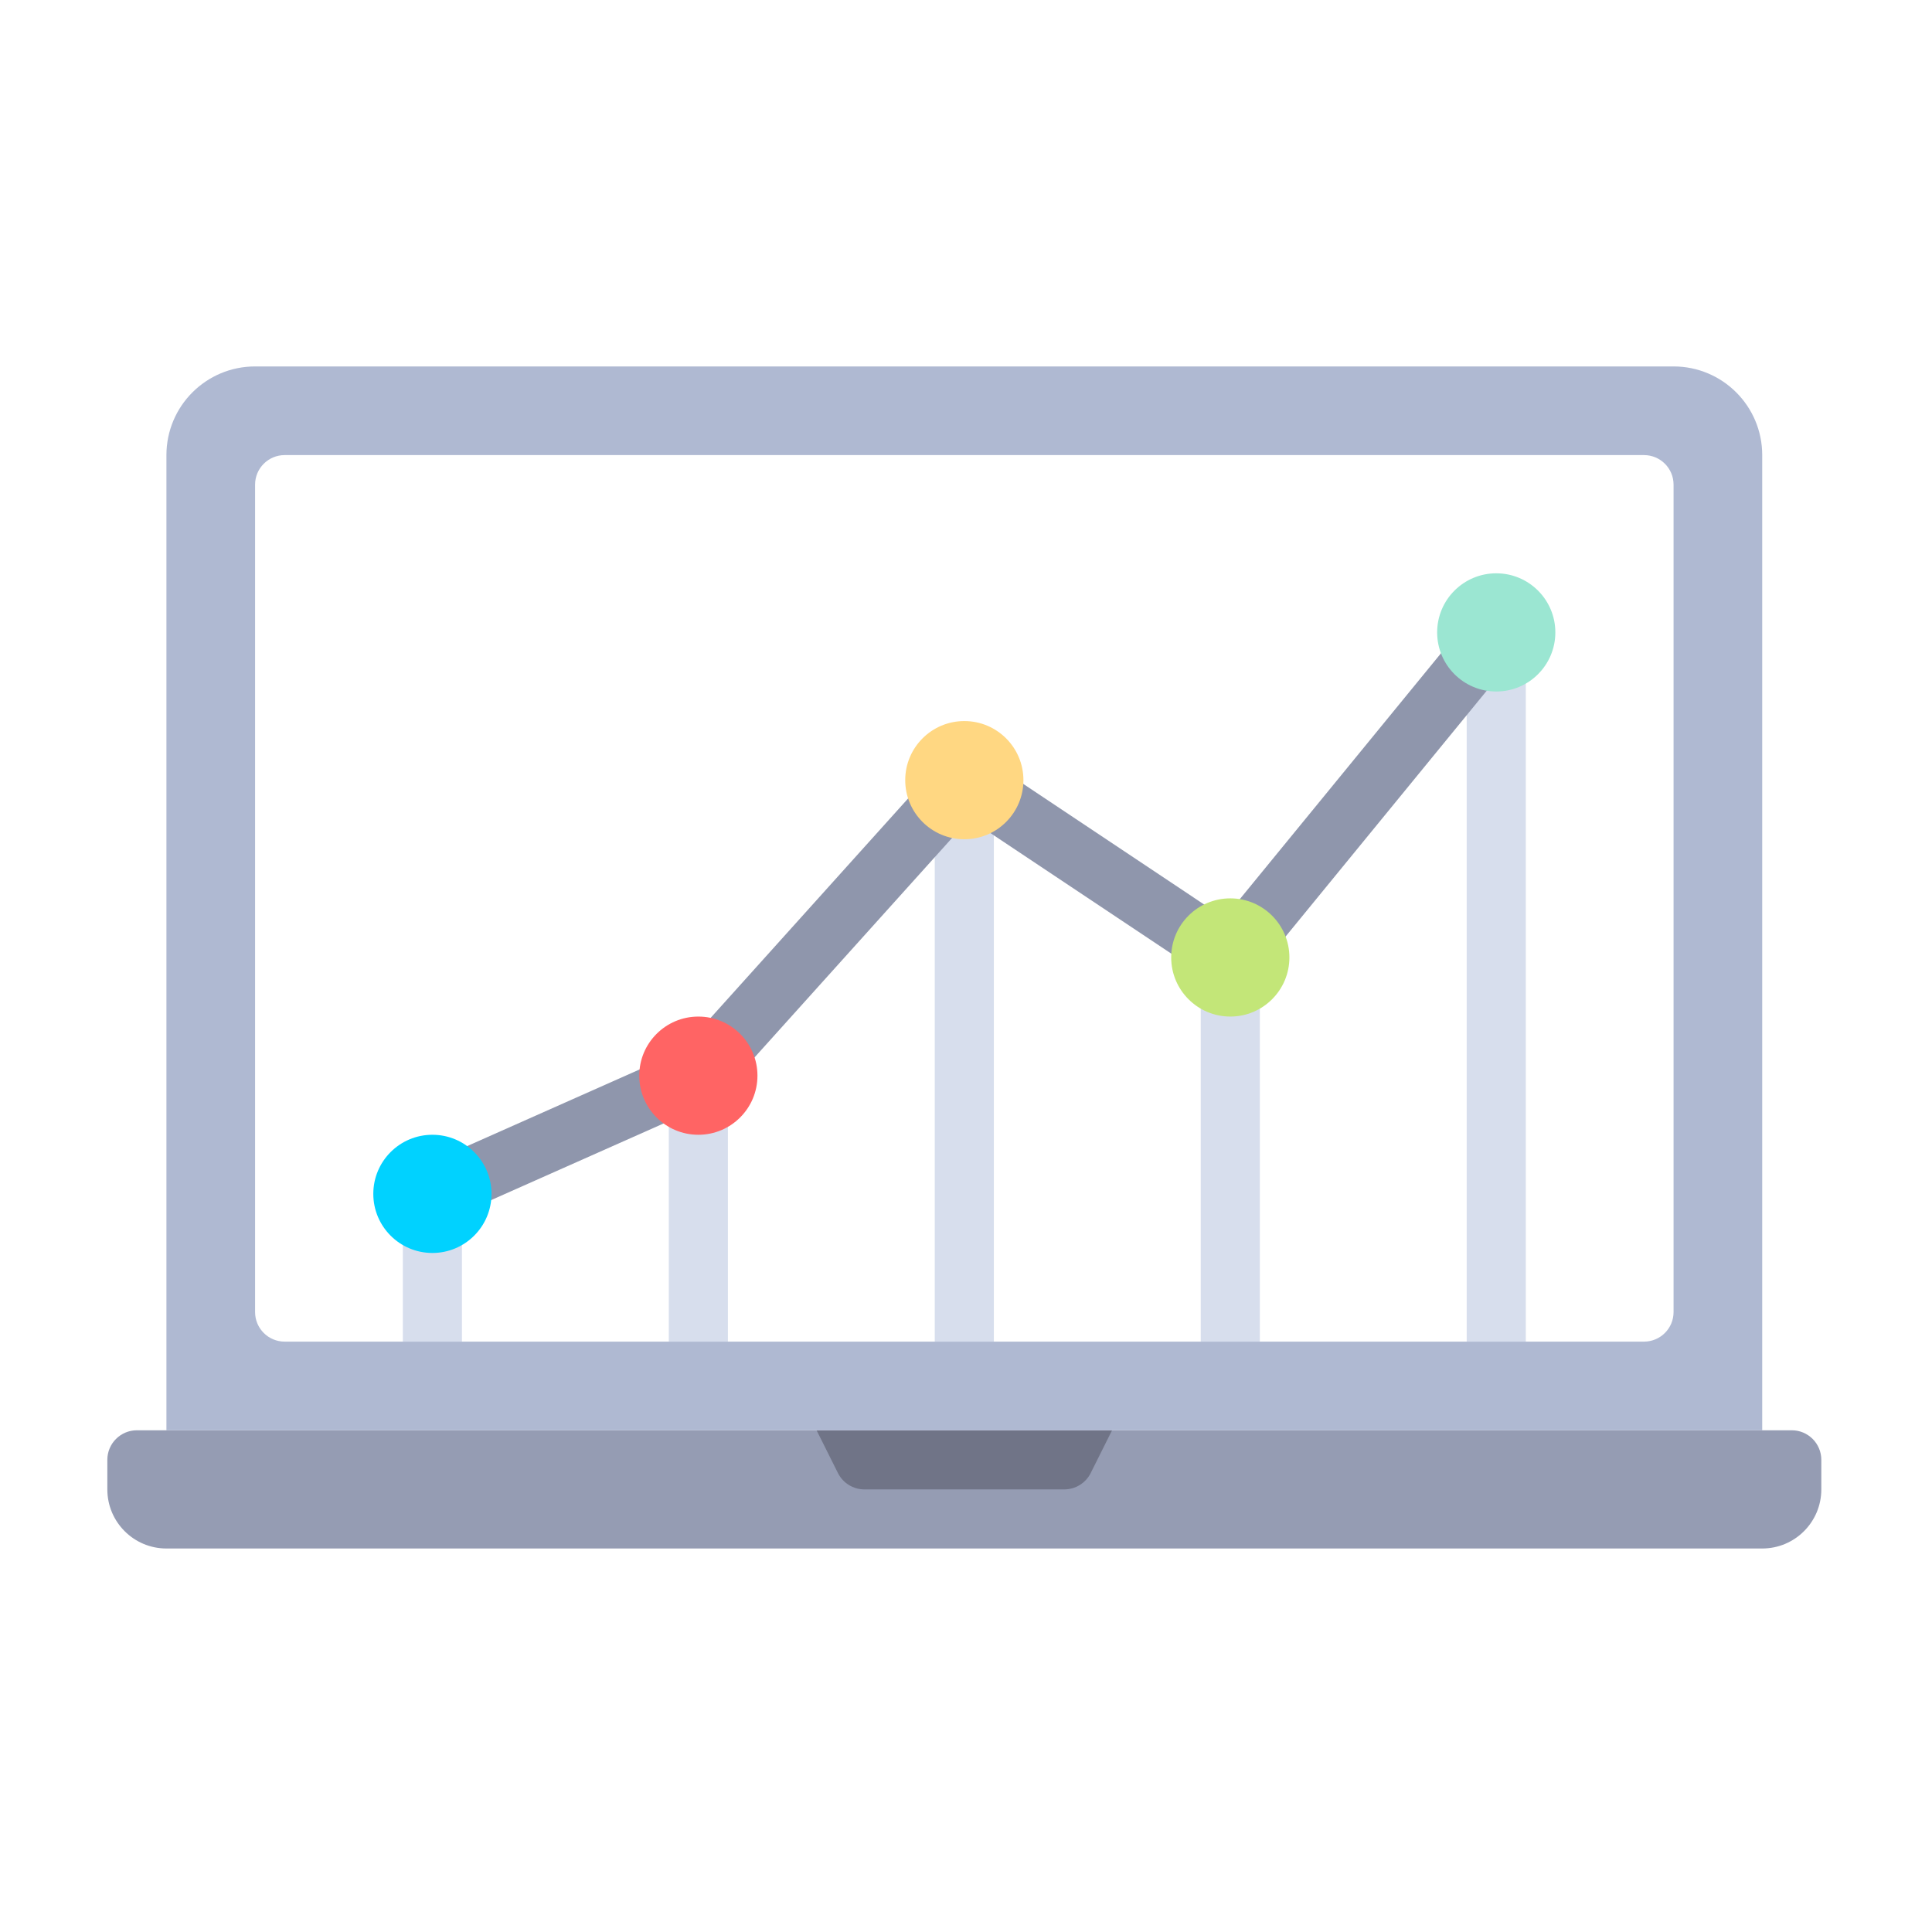
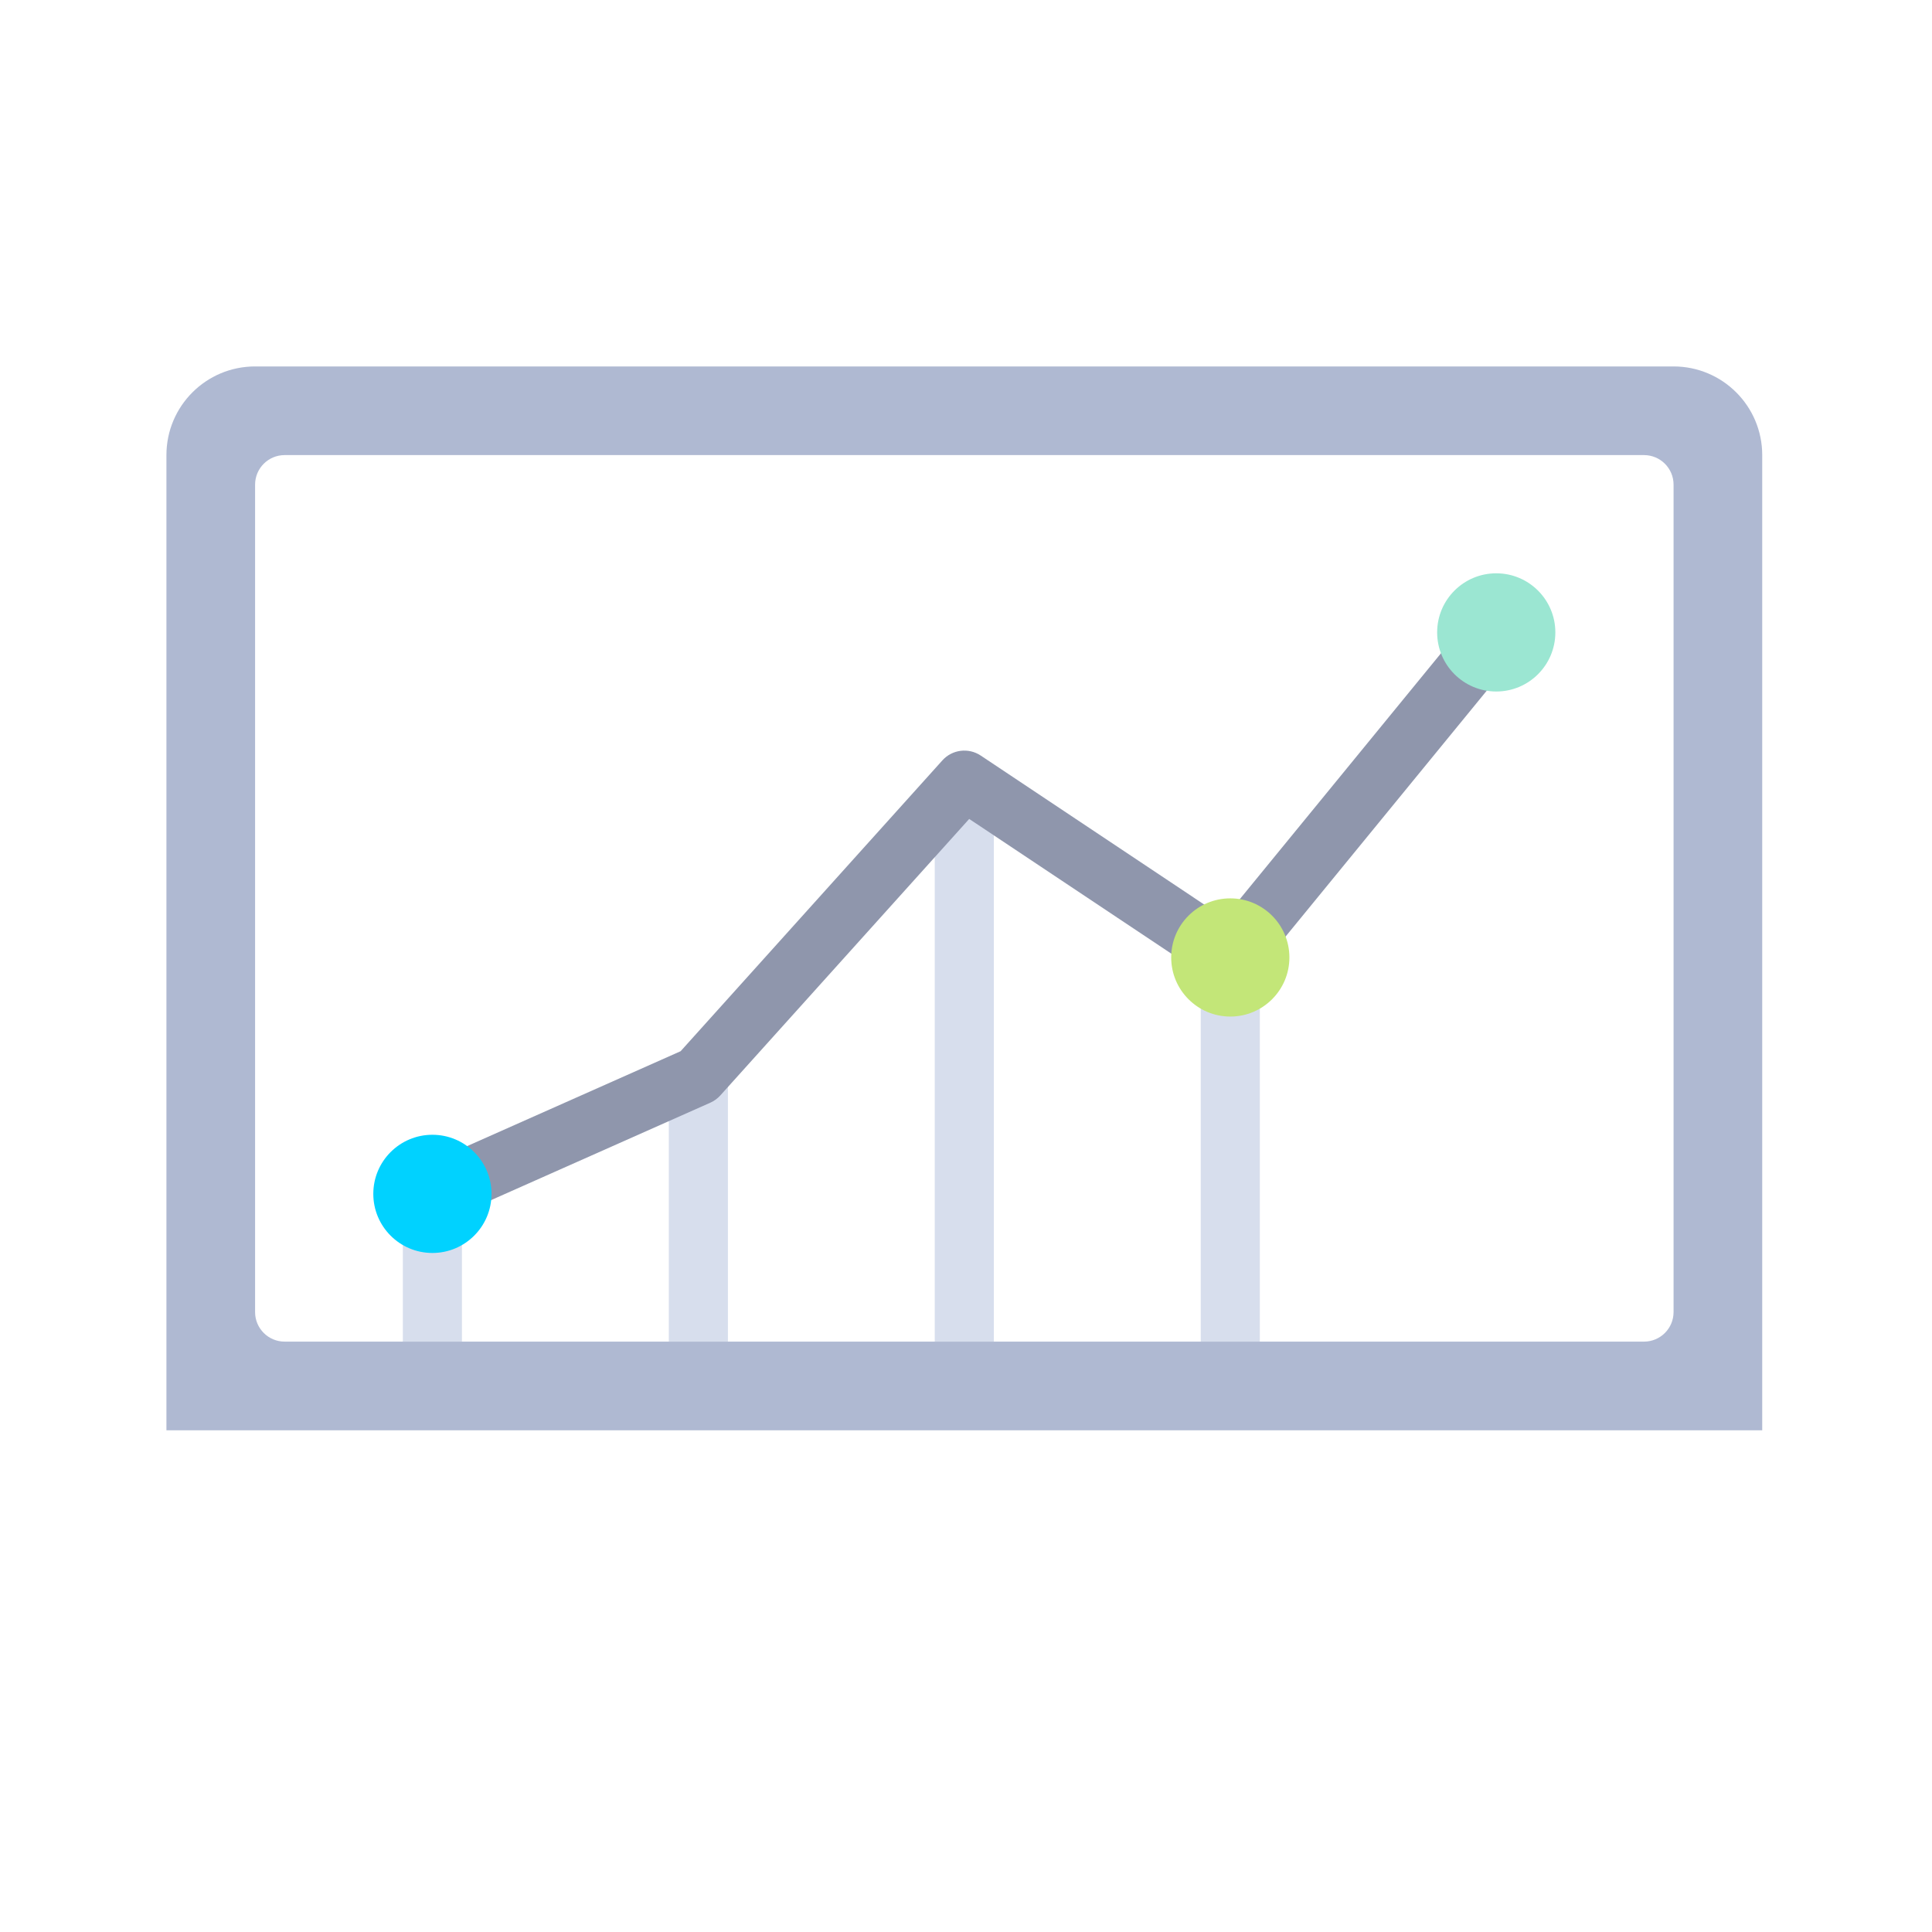
<svg xmlns="http://www.w3.org/2000/svg" width="90px" height="90px" viewBox="0 0 90 90" version="1.1">
  <title>ana-dashboard</title>
  <desc>Created with Sketch.</desc>
  <defs />
  <g id="Page-1" stroke="none" stroke-width="1" fill="none" fill-rule="evenodd">
    <g id="ana-dashboard">
      <g id="line-chart" transform="translate(5, 17)">
        <g id="Layer_1">
          <g id="Group" transform="translate(13.723, 13.723)" fill="#D7DEED">
            <rect id="Rectangle-path" x="0.043" y="24.892" width="2.753" height="6.883" />
            <rect id="Rectangle-path" x="12.433" y="19.386" width="2.753" height="12.39" />
            <rect id="Rectangle-path" x="37.212" y="13.879" width="2.753" height="17.896" />
-             <rect id="Rectangle-path" x="49.601" y="0.113" width="2.753" height="31.662" />
            <rect id="Rectangle-path" x="24.822" y="6.996" width="2.753" height="24.779" />
          </g>
          <path d="M15.144,39.992 C14.616,39.992 14.113,39.688 13.885,39.174 C13.576,38.48 13.889,37.666 14.584,37.357 L26.705,31.97 L38.899,18.422 C39.356,17.913 40.117,17.818 40.686,18.197 L52.036,25.764 L63.636,11.588 C64.117,10.999 64.984,10.912 65.573,11.394 C66.161,11.875 66.248,12.743 65.767,13.331 L53.377,28.474 C52.928,29.022 52.137,29.141 51.548,28.748 L40.149,21.149 L28.555,34.03 C28.426,34.173 28.268,34.288 28.091,34.367 L15.702,39.873 C15.52,39.954 15.33,39.992 15.144,39.992 L15.144,39.992 Z" id="Shape" fill="#8F96AC" />
-           <path d="M77.091,55.135 L2.753,55.135 C1.233,55.135 0,53.902 0,52.382 L0,51.005 C0,50.245 0.616,49.628 1.377,49.628 L78.468,49.628 C79.228,49.628 79.844,50.245 79.844,51.005 L79.844,52.382 C79.844,53.902 78.611,55.135 77.091,55.135 L77.091,55.135 Z" id="Shape" fill="#959CB3" />
-           <path d="M44.578,52.382 L35.266,52.382 C34.745,52.382 34.268,52.087 34.035,51.621 L33.039,49.628 L46.805,49.628 L45.809,51.621 C45.576,52.087 45.099,52.382 44.578,52.382 L44.578,52.382 Z" id="Shape" fill="#707487" />
          <path d="M72.961,0.07 L6.883,0.07 C4.602,0.07 2.753,1.919 2.753,4.2 L2.753,49.628 L77.091,49.628 L77.091,4.2 C77.091,1.919 75.242,0.07 72.961,0.07 L72.961,0.07 Z M72.961,44.122 C72.961,44.882 72.344,45.498 71.584,45.498 L8.26,45.498 C7.5,45.498 6.883,44.882 6.883,44.122 L6.883,5.576 C6.883,4.816 7.5,4.2 8.26,4.2 L71.584,4.2 C72.345,4.2 72.961,4.816 72.961,5.576 L72.961,44.122 L72.961,44.122 Z" id="Shape" fill="#AFB9D2" />
-           <ellipse id="Oval" fill="#FFD782" cx="39.922" cy="19.343" rx="2.753" ry="2.753" />
-           <ellipse id="Oval" fill="#FF6464" cx="27.532" cy="33.109" rx="2.753" ry="2.753" />
          <ellipse id="Oval" fill="#9BE6D2" cx="64.701" cy="12.46" rx="2.753" ry="2.753" />
          <circle id="Oval" fill="#C3E678" cx="52.312" cy="27.602" r="2.753" />
          <ellipse id="Oval" fill="#00D2FF" cx="15.143" cy="38.615" rx="2.753" ry="2.753" />
        </g>
      </g>
    </g>
  </g>
</svg>